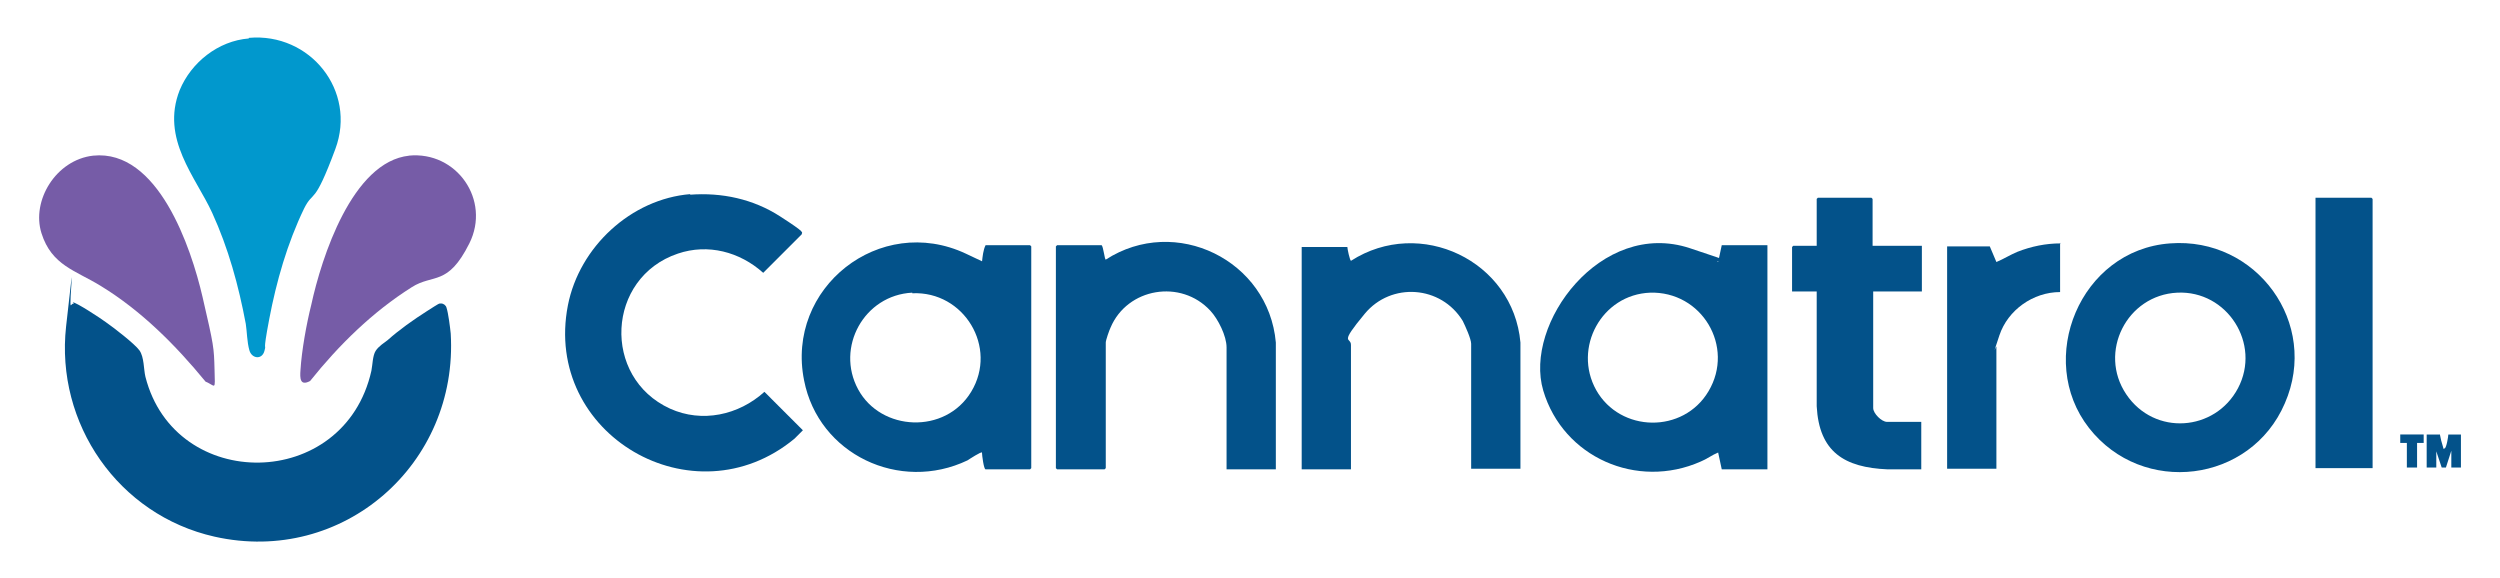
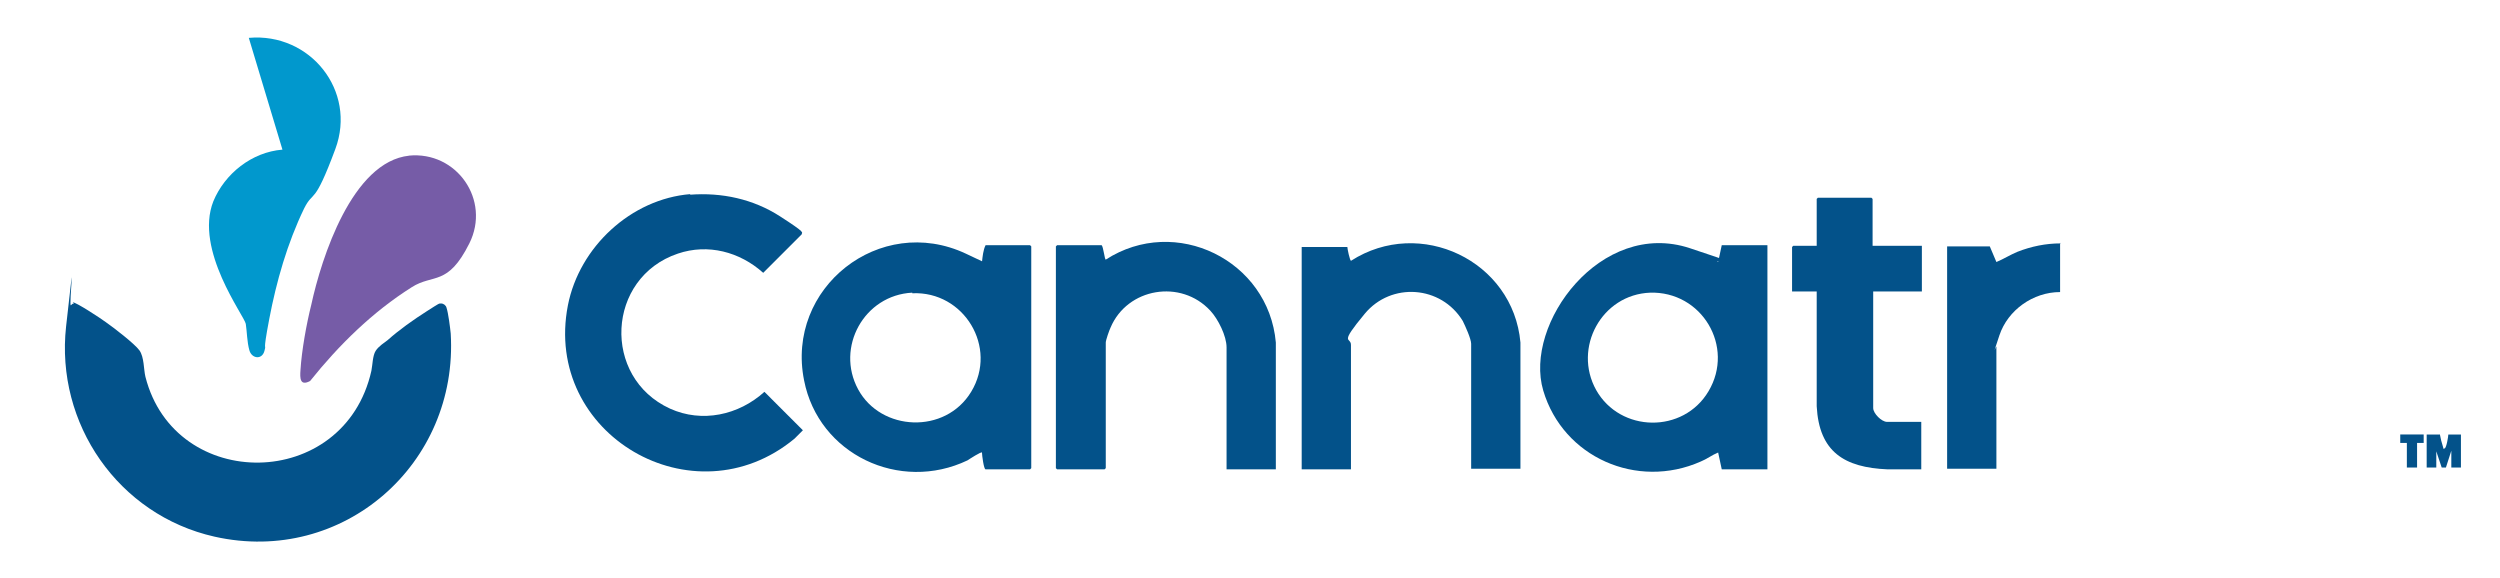
<svg xmlns="http://www.w3.org/2000/svg" id="Layer_1" version="1.1" viewBox="0 0 416 96.2">
  <defs>
    <style>
      .st0 {
        fill: #0198cd;
      }

      .st1 {
        fill: #03528a;
      }

      .st2 {
        fill: #765ca7;
      }
    </style>
  </defs>
  <path class="st1" d="M12.1,50.3c.6,0,4.7,2.7,5.5,3.3,1.3.9,4.8,3.6,5.6,4.7s.7,3.2,1,4.4c4.9,19.3,33.1,19.1,37.6-1,.2-1,.2-2.5.7-3.3s1.5-1.4,2-1.8c1.9-1.7,4.3-3.4,6.5-4.8s2-1.3,2.4-1.3.8.3.9.7c.3.9.6,3.3.7,4.3,1.3,21.7-17.9,38.6-39.3,33.8-16-3.6-26.5-18.8-24.7-35s.4-3.1.8-3.5.3-.2.5-.3Z" />
  <path class="st1" d="M164,78.1c-.3,0-.6-2.4-.6-2.8-.1-.2-2.1,1.1-2.4,1.3-11.3,5.4-24.8-1-27.2-13.3-3.1-15.4,12.6-27.8,26.9-21.1s2.6,1.6,2.7,1.4c.1-.9.2-2,.6-2.8h7.4s.2.2.2.2v36.9s-.2.2-.2.2h-7.4ZM151.8,48.7c-8,.4-12.8,9.1-9,16.1s14.5,7.5,18.8.4c4.5-7.4-1.2-16.8-9.8-16.4Z" />
  <path class="st1" d="M286.5,78.1l-.6-2.8c-1,.4-1.9,1.1-2.9,1.5-10.6,4.7-22.9-.7-26.2-11.8s9.6-28.6,24.4-23.7,3.2,1.5,4.7,2.3l.6-2.8h7.6v37.3h-7.6ZM274.6,48.7c-8.1.3-12.9,9.2-9,16.2,4,7.1,14.5,7.3,18.7.2,4.4-7.4-1.1-16.7-9.8-16.4Z" />
-   <path class="st0" d="M41.4,6.3c10.2-.9,18,8.8,14.4,18.5s-3.6,6.7-5.2,9.9c-2.8,5.8-4.6,12.1-5.8,18.4s-.4,3.8-.8,5.3-2.1,1.3-2.5-.1-.4-3.1-.6-4.4c-1.2-6.4-2.9-12.6-5.6-18.5s-8.6-12.3-5.4-20.4c1.9-4.6,6.4-8.2,11.5-8.6Z" />
+   <path class="st0" d="M41.4,6.3c10.2-.9,18,8.8,14.4,18.5s-3.6,6.7-5.2,9.9c-2.8,5.8-4.6,12.1-5.8,18.4s-.4,3.8-.8,5.3-2.1,1.3-2.5-.1-.4-3.1-.6-4.4s-8.6-12.3-5.4-20.4c1.9-4.6,6.4-8.2,11.5-8.6Z" />
  <path class="st1" d="M114.8,32.4c5.3-.4,10.5.7,15,3.6s3.6,2.6,3.6,3l-6.4,6.4c-3.9-3.5-9.2-4.9-14.2-3.2-11.9,4-12.7,20.6-1.3,25.8,5.3,2.4,11.4,1.1,15.7-2.8l6.4,6.4-1.4,1.4c-16.8,13.9-41.9-.7-37.7-22.2,1.9-9.7,10.5-17.7,20.4-18.5Z" />
-   <path class="st1" d="M361.1,40.5c14.4-1.1,24.9,13.3,19.1,26.6-5.7,13.3-23.7,15.5-32.6,4.1s-1.5-29.6,13.5-30.7ZM362.3,48.7c-8.4.4-13.2,9.9-8.5,16.9s14.8,6.2,18.6-1c3.9-7.4-1.8-16.3-10.1-15.9Z" />
  <path class="st1" d="M212.3,78.1h-8.2v-20.3c0-1.9-1.4-4.7-2.7-6.1-4.9-5.3-13.8-3.8-16.6,2.8-.2.4-.8,2.1-.8,2.5v20.9s-.2.2-.2.2h-7.9s-.2-.2-.2-.2v-36.9s.2-.2.2-.2h7.4c.3.2.5,2.4.7,2.4,11.6-7.5,27.1.1,28.3,13.8v21.1Z" />
  <path class="st1" d="M253,78h-8.2v-20.8c0-.8-1-3-1.4-3.8-3.6-5.9-11.9-6.5-16.3-1.2s-2.3,3.8-2.3,5.2v20.7h-8.2v-37h7.6c0,.3.4,2.2.6,2.3,11.5-7.4,27,0,28.2,13.6v21.1Z" />
  <path class="st1" d="M311.7,40.9h8.1v7.6h-8.1v19.4c0,.9,1.4,2.3,2.3,2.3h5.7v7.9c-1.9,0-3.7,0-5.6,0-7.2-.3-11.4-2.9-11.8-10.5v-19.1s-4.1,0-4.1,0v-7.4s.2-.2.2-.2h3.9v-7.8s.2-.2.2-.2h8.9s.2.2.2.2v7.8Z" />
-   <path class="st2" d="M15.5,25.9c10.8-1.1,16.3,15.3,18.2,23.5s1.9,8.4,2,12.1.2,2.7-1.5,2c-5-6.1-10.7-11.8-17.4-15.9-4.2-2.6-8.2-3.4-9.9-8.8s2.4-12.2,8.6-12.9Z" />
  <path class="st2" d="M68,25.9c8-.8,13.7,7.4,10.1,14.6s-6,5-9.6,7.3c-6.5,4.1-12.1,9.6-16.9,15.6-1.7.9-1.7-.5-1.6-1.8.2-3.3,1-7.7,1.8-10.9,1.7-7.8,6.8-23.8,16.3-24.8Z" />
-   <path class="st1" d="M394.8,77.9h-9.5v-45h9.3s.2.2.2.2v44.8Z" />
  <path class="st1" d="M342.8,40.4v8.2c-4.5,0-8.7,3-10.1,7.2s-.5,1.6-.5,1.9v20.3h-8.2v-37h7.1l1.1,2.6c1.2-.5,2.3-1.2,3.5-1.7,2.3-.9,4.7-1.4,7.2-1.4Z" />
  <path class="st1" d="M406,72.3c.1.6.3,1.4.5,2s0,.4.3.3.6-2,.6-2.3h2.1v5.5h-1.6v-2.8l-.9,2.8h-.7s-.9-2.7-.9-2.7v2.7h-1.6v-5.5h2.1Z" />
  <path class="st1" d="M403.3,72.3c0,.2,0,1.4,0,1.4s-.9,0-1.1,0v4.1h-1.7v-4.1c-.2,0-1.1,0-1.1,0s0-1.2,0-1.4h4Z" />
</svg>